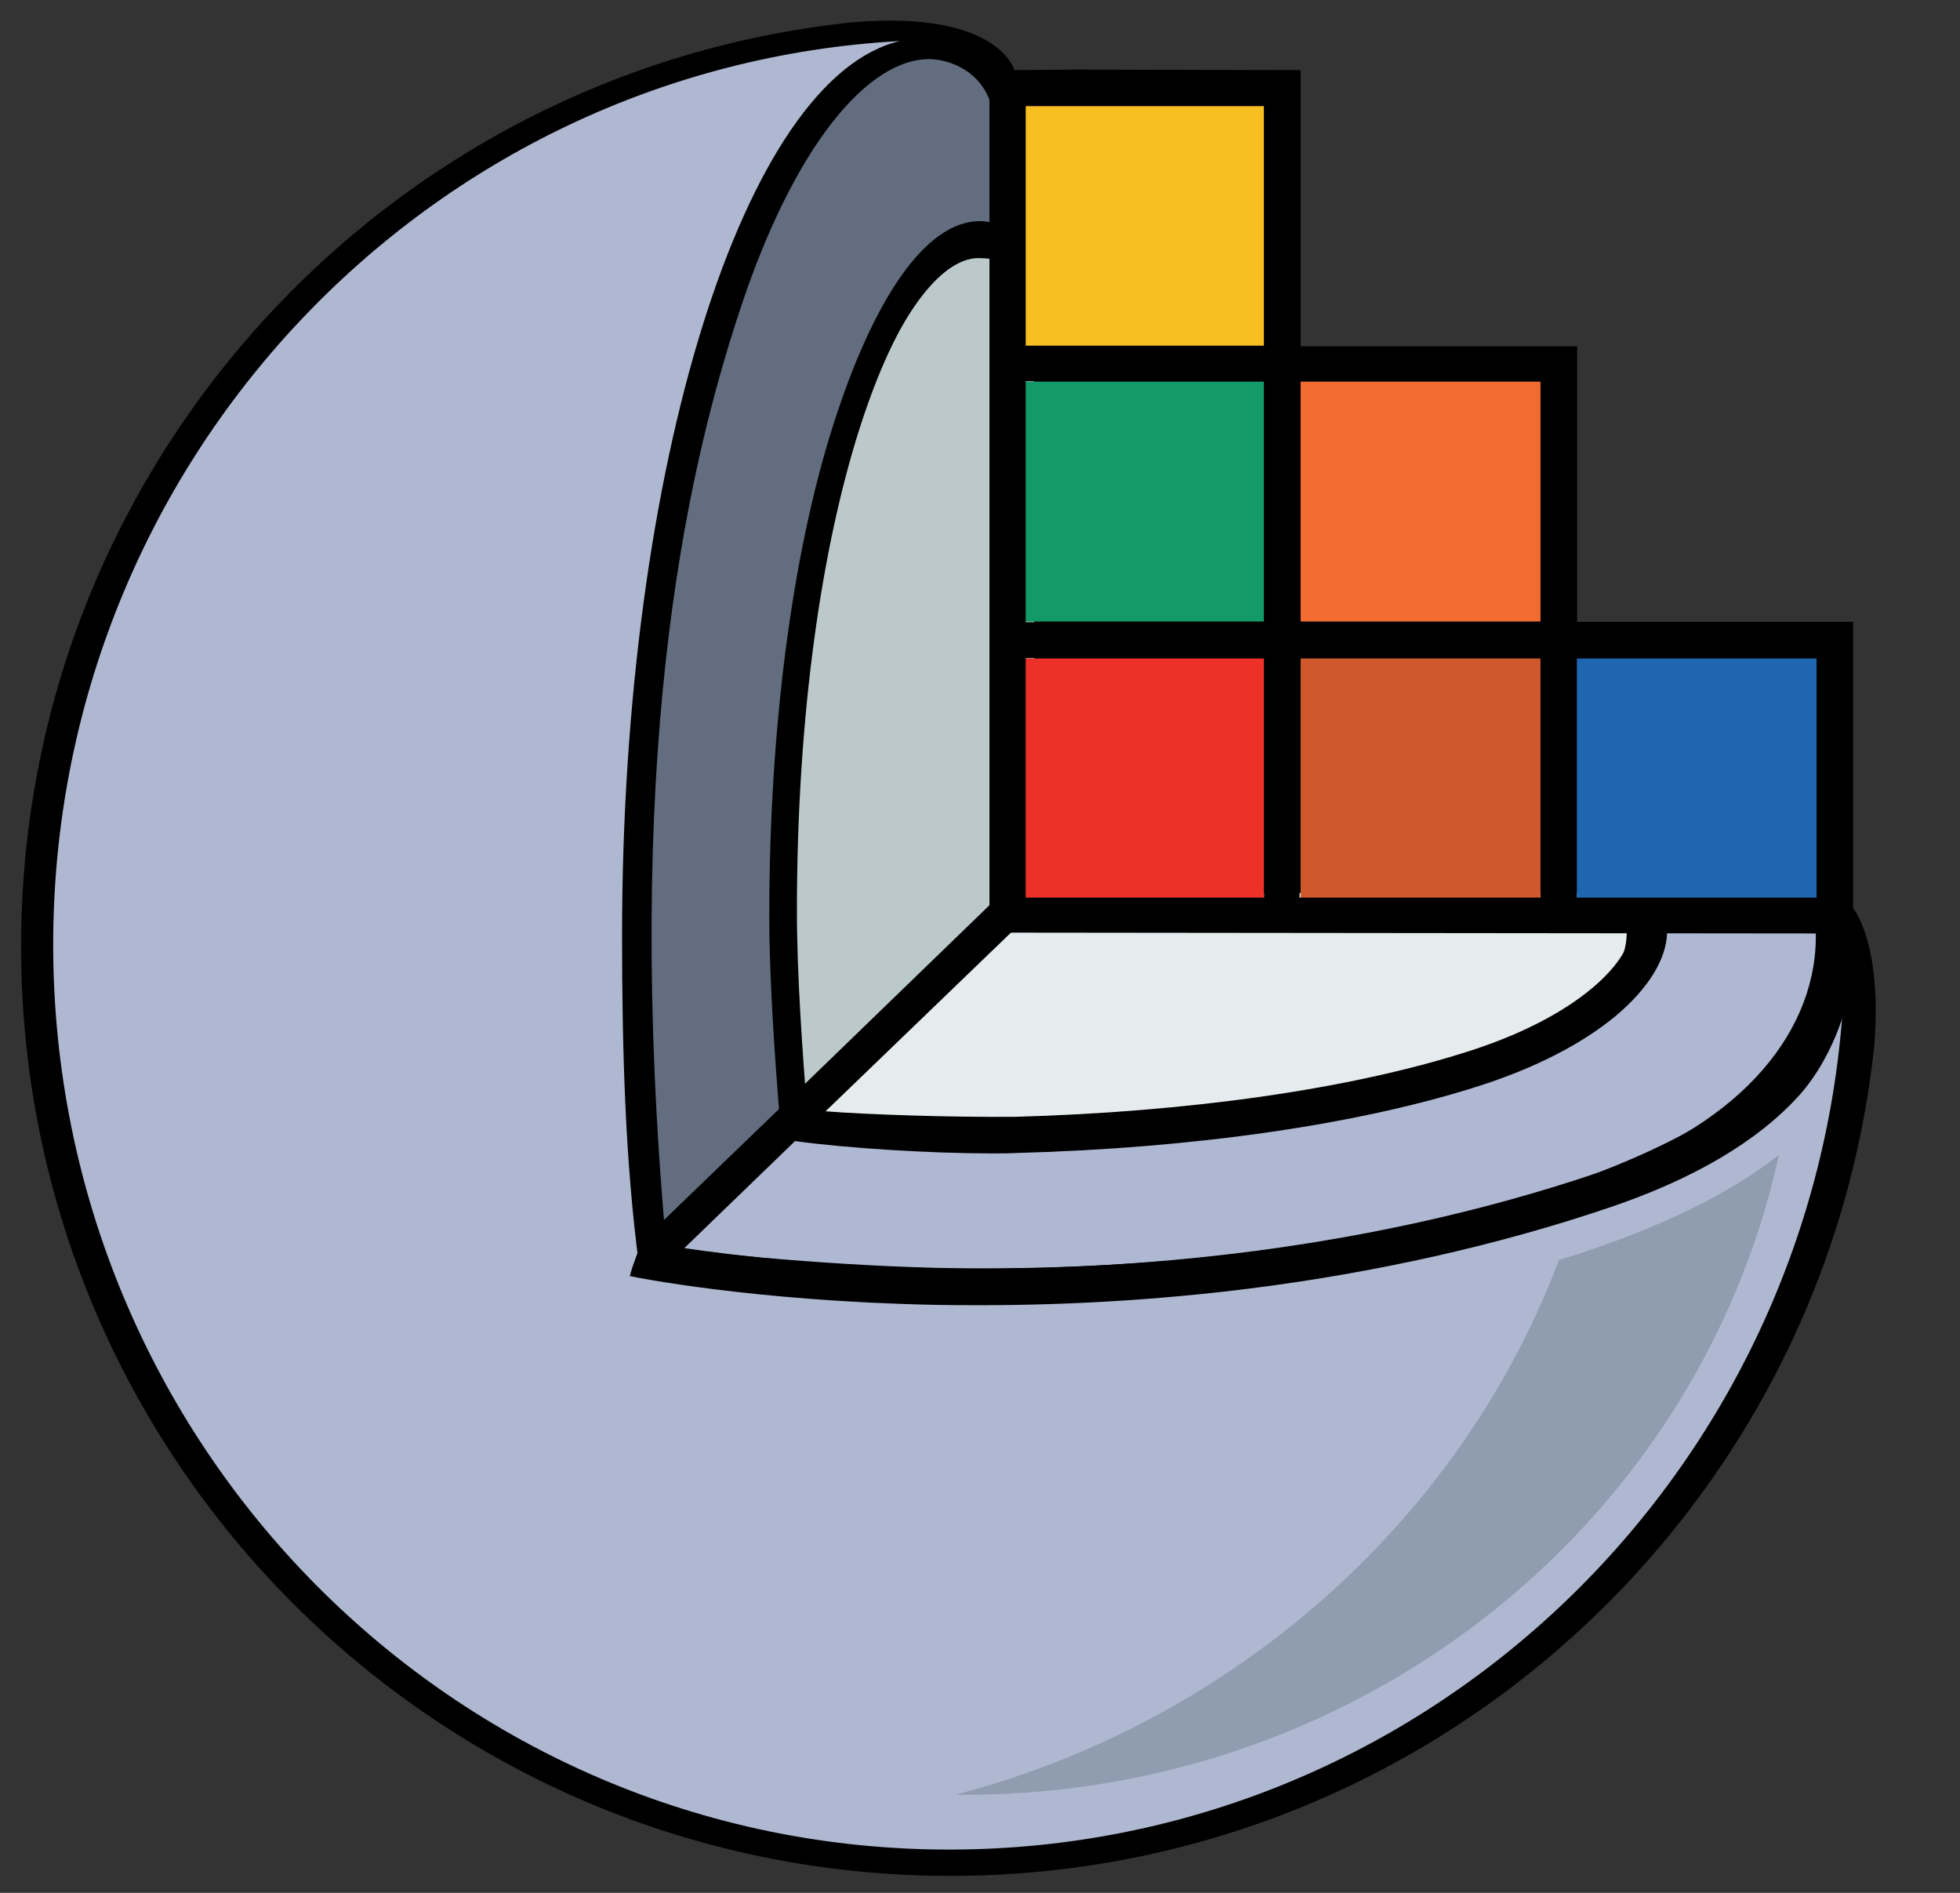
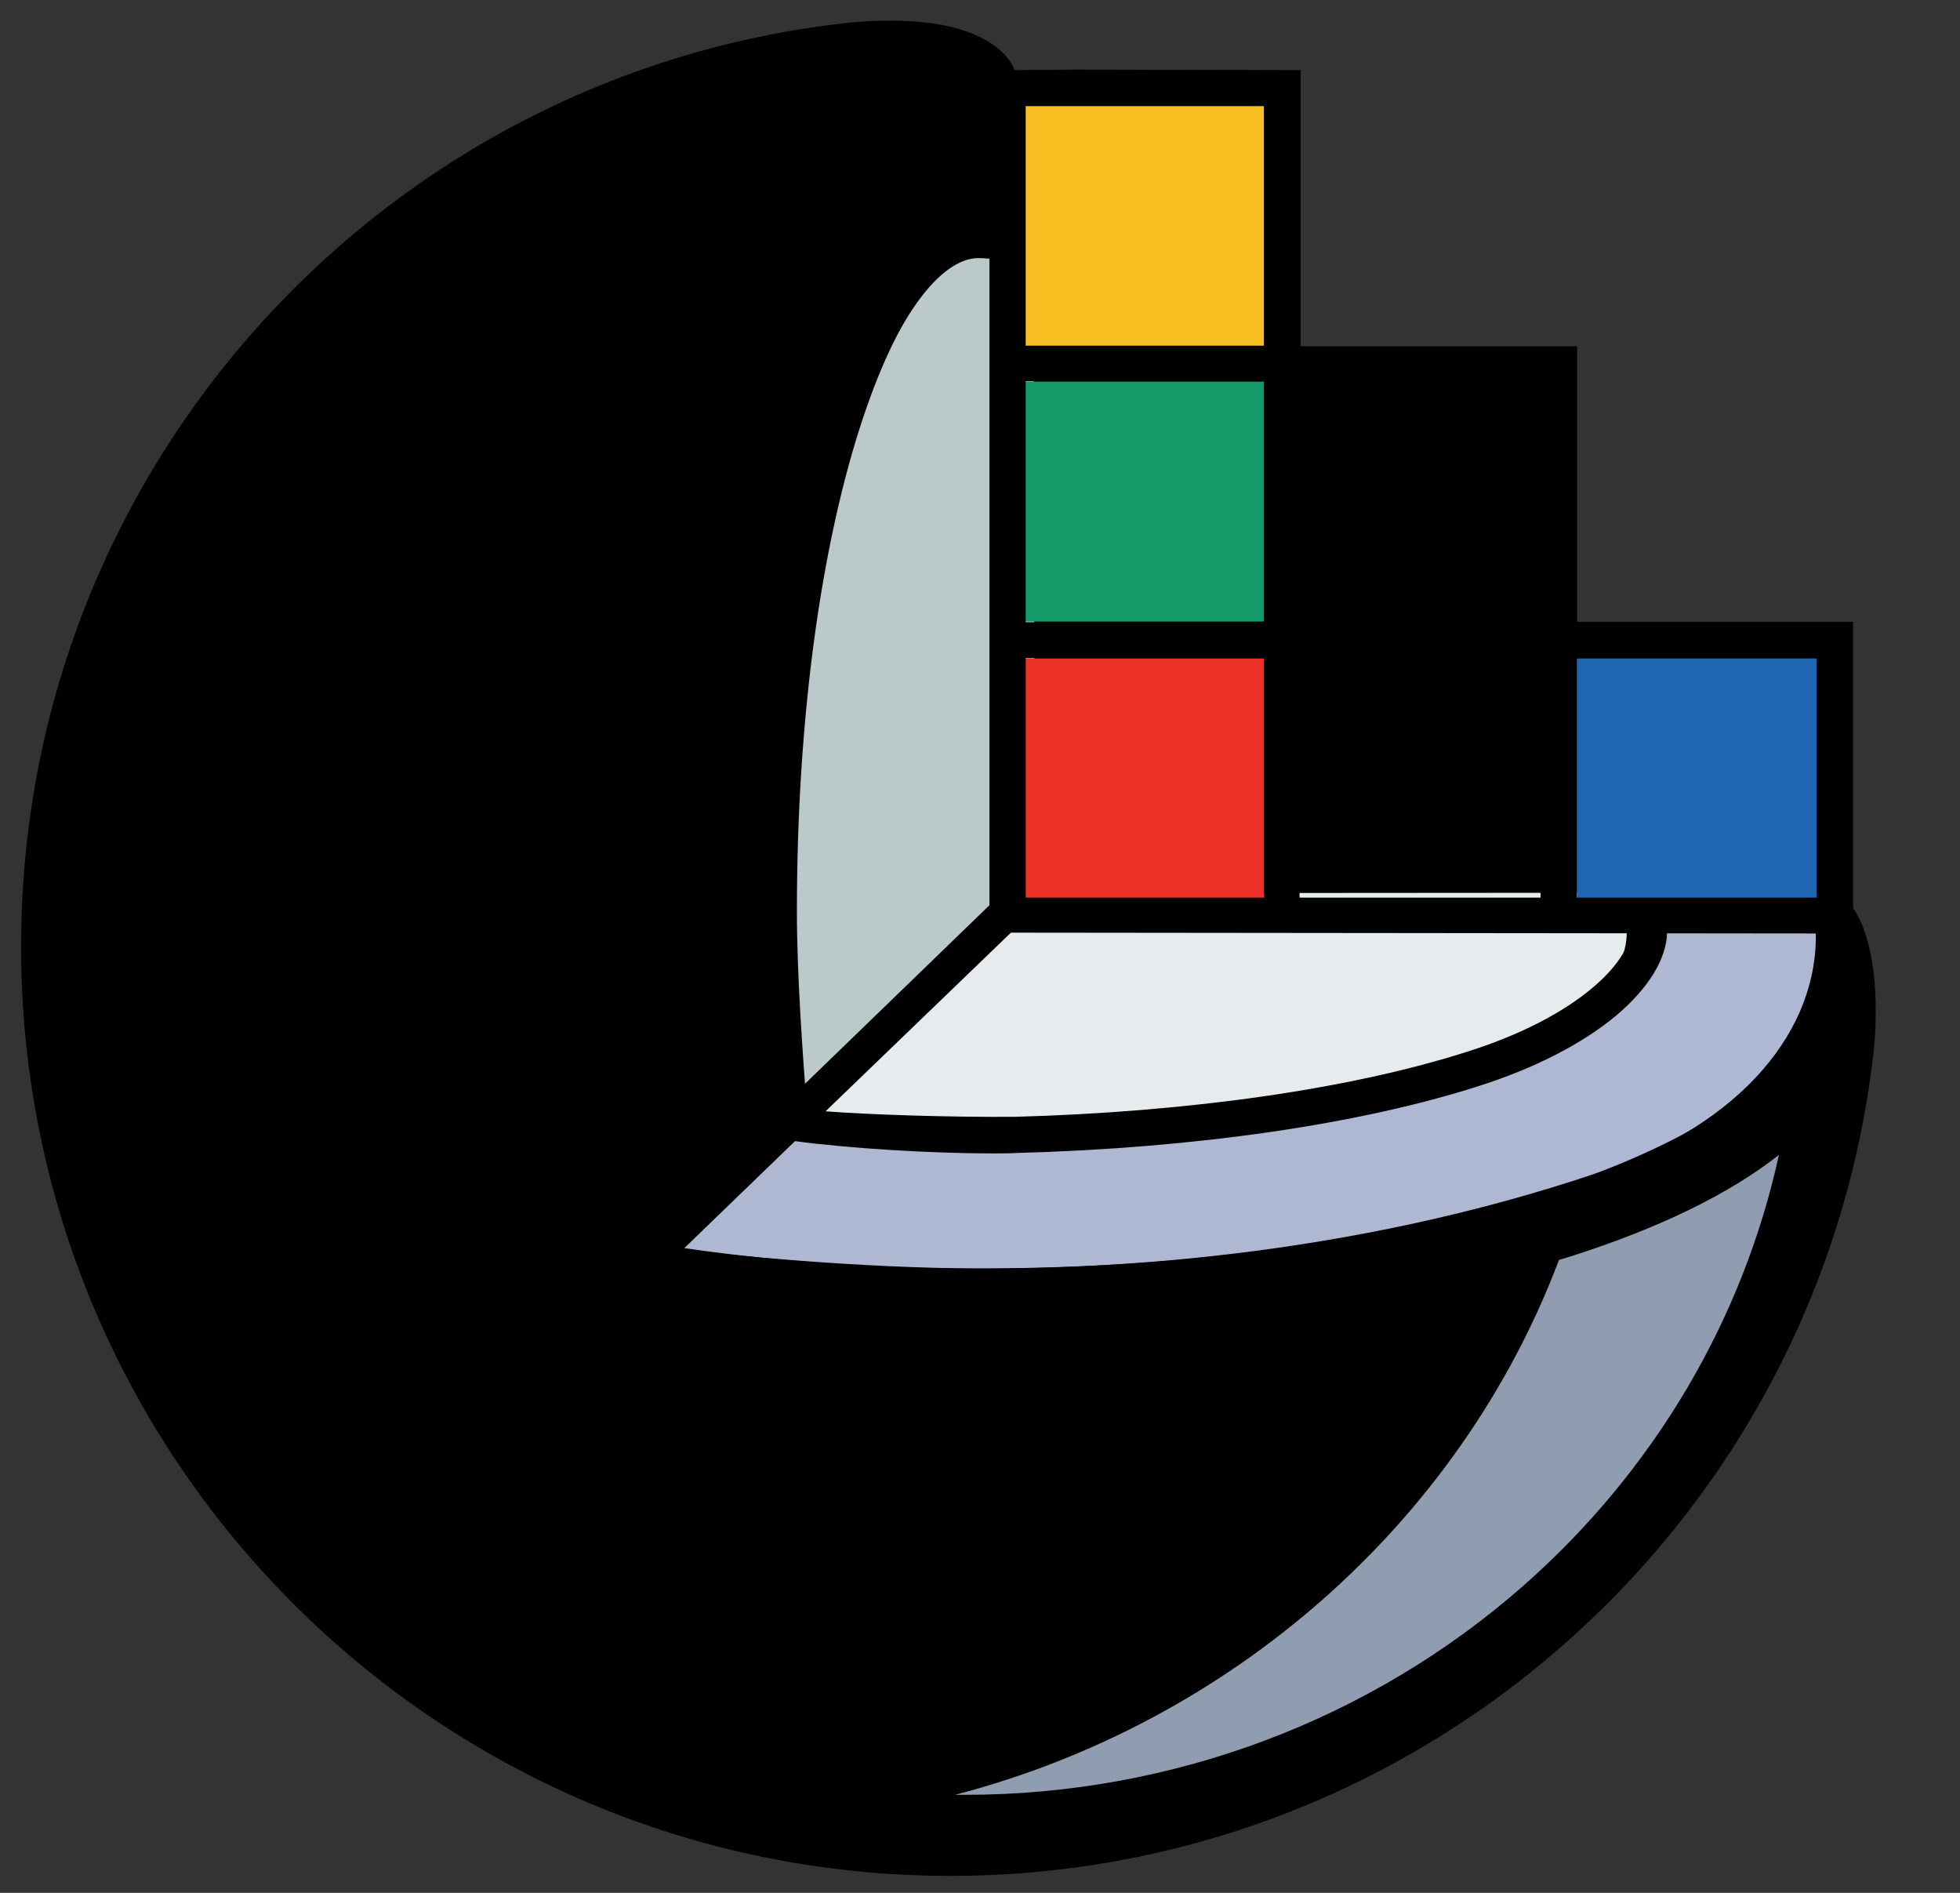
<svg xmlns="http://www.w3.org/2000/svg" width="29" height="28" viewBox="0 0 29 28" fill="none">
  <rect x="0" y="0" width="29" height="28" fill="#333333" stroke="none" />
  <path d="M27.415 13.432V9.199H23.335V5.125H19.244V1.04L15.886 1.029L15.011 1.04C15.011 1.04 14.776 0.148 12.627 0.329C5.709 1.04 0.312 6.891 0.312 14.001C0.312 21.591 6.464 27.749 14.06 27.749C21.158 27.749 27.005 22.368 27.732 15.461C27.852 13.93 27.415 13.432 27.415 13.432Z" fill="black" />
-   <path d="M14.262 19.075C12.709 19.075 10.833 18.895 9.455 18.715C9.253 17.205 9.204 15.565 9.204 13.836C9.204 6.88 11.014 1.143 13.316 0.607C6.332 0.99 0.787 6.825 0.787 13.973C0.787 21.367 6.721 27.36 14.043 27.36C21.114 27.36 26.89 21.771 27.278 14.728C26.917 17.189 21.104 19.075 14.262 19.075Z" fill="#AFB8D1" />
  <path d="M23.231 18.588C23.176 18.604 23.122 18.621 23.067 18.637C21.59 22.547 18.189 25.495 14.131 26.55C14.18 26.55 14.229 26.55 14.278 26.55C17.335 26.55 20.272 25.451 22.542 23.455C24.472 21.754 25.785 19.529 26.321 17.084C25.593 17.658 24.554 18.167 23.231 18.588Z" fill="#909CAF" />
-   <path d="M14.717 1.865C14.684 1.083 14.071 0.886 13.776 0.875C12.857 0.848 11.747 2.144 10.938 4.616C10.117 7.104 9.215 11.315 9.86 18.457L11.632 16.74C11.632 16.74 11.621 16.604 11.61 16.467C11.61 16.467 11.474 14.744 11.452 13.864C11.402 11.195 11.632 8.701 12.201 6.809C12.77 4.911 13.82 3.298 14.635 3.298C14.919 3.298 14.919 3.976 15.181 4.222L14.717 1.865Z" fill="#626E7F" />
  <path d="M23.286 17.478C24.812 16.942 28.066 15.487 26.682 13.322C26.6 13.19 26.496 13.075 26.37 12.982H23.778C24.101 13.289 24.265 13.611 24.265 13.94C24.265 14.754 23.253 15.52 21.416 16.089C19.589 16.657 17.161 16.969 14.58 16.969C13.592 16.969 12.609 16.897 11.632 16.74L9.86 18.456C10.719 18.566 12.775 18.763 14.492 18.763C17.801 18.763 20.923 18.303 23.286 17.478Z" fill="#AFB8D2" />
  <path d="M14.69 3.631C13.29 3.631 11.791 7.59 11.791 13.486C11.791 14.393 11.873 15.58 11.944 16.45L15.687 12.764L15.674 4.019C15.406 3.735 14.963 3.631 14.69 3.631Z" fill="#BCC9CB" />
  <path d="M14.656 16.75C13.874 16.75 12.218 16.595 11.943 16.448L15.578 12.873H23.756C23.975 13.114 24.079 13.502 24.068 13.835C24.045 14.531 23.224 15.262 21.94 15.722C20.227 16.336 17.555 16.75 14.995 16.75C14.886 16.75 14.776 16.75 14.656 16.75Z" fill="#E6ECED" />
  <path d="M26.865 13.746C26.922 15.219 25.78 16.626 23.656 17.343C19.944 18.601 16.275 18.811 13.854 18.761C12.193 18.728 10.875 18.573 10.125 18.463L11.763 16.88C12.535 16.985 13.76 17.062 14.681 17.062C14.808 17.062 14.924 17.062 15.029 17.056C17.682 16.985 20.115 16.632 21.885 16.064C22.713 15.799 23.413 15.44 23.915 15.021C24.384 14.624 24.654 14.194 24.666 13.802C24.677 13.366 24.527 12.991 24.219 12.688L24.197 12.666L15.702 12.671L15.685 4.005C15.685 3.955 15.668 3.911 15.635 3.873C15.338 3.558 14.852 3.271 14.499 3.271C13.688 3.271 12.916 4.441 12.326 6.294C11.719 8.203 11.382 10.779 11.382 13.554C11.382 14.53 11.476 15.777 11.526 16.406L9.501 18.358C9.501 18.358 9.347 18.743 9.319 18.877C9.391 18.893 11.151 19.247 13.826 19.302C14.058 19.307 14.284 19.307 14.516 19.307C15.851 19.307 17.18 19.224 18.465 19.064C20.352 18.827 22.156 18.424 23.832 17.856C25.063 17.437 26 16.886 26.613 16.212C27.153 15.617 27.518 14.579 27.411 13.785L26.865 13.746ZM24.119 13.791C24.114 14.017 23.904 14.326 23.562 14.613C23.115 14.988 22.481 15.313 21.714 15.556C19.988 16.108 17.605 16.45 15.007 16.521C14.019 16.527 12.844 16.488 12.215 16.439L15.564 13.212L23.948 13.206C24.075 13.372 24.13 13.559 24.119 13.791ZM11.763 13.554C11.763 7.276 13.363 3.818 14.477 3.818C14.72 3.818 15.073 3.889 15.293 4.082L15.31 12.732L14.654 13.377L11.884 16.058C11.829 15.396 11.763 14.376 11.763 13.554Z" fill="black" />
  <path d="M18.703 1.57H15.154V5.12H18.703V1.57Z" fill="#F7BF21" />
  <path d="M18.703 5.645H15.154V9.194H18.703V5.645Z" fill="#129A68" />
-   <path d="M22.793 5.645H19.244V9.194H22.793V5.645Z" fill="#F26B31" />
  <path d="M26.879 9.74H23.33V13.29H26.879V9.74Z" fill="#1F65B0" />
  <path d="M18.703 9.74H15.154V13.29H18.703V9.74Z" fill="#EE3128" />
-   <path d="M22.793 9.74H19.244V13.29H22.793V9.74Z" fill="#CF582C" />
  <path d="M27.415 9.198H23.329V5.124H19.239V1.039H14.64V13.727V13.796L27.415 13.809V9.198ZM18.703 13.278H15.176V9.734H18.703V13.278ZM18.703 9.204H15.176V5.638H18.703V9.204ZM18.703 5.113H15.176V1.564H18.703V5.113ZM22.794 13.278H19.228V9.734H22.794V13.278ZM22.794 9.204H19.228V5.638H22.794V9.204ZM26.879 13.278H23.329V9.734H26.879V13.278Z" fill="black" />
</svg>